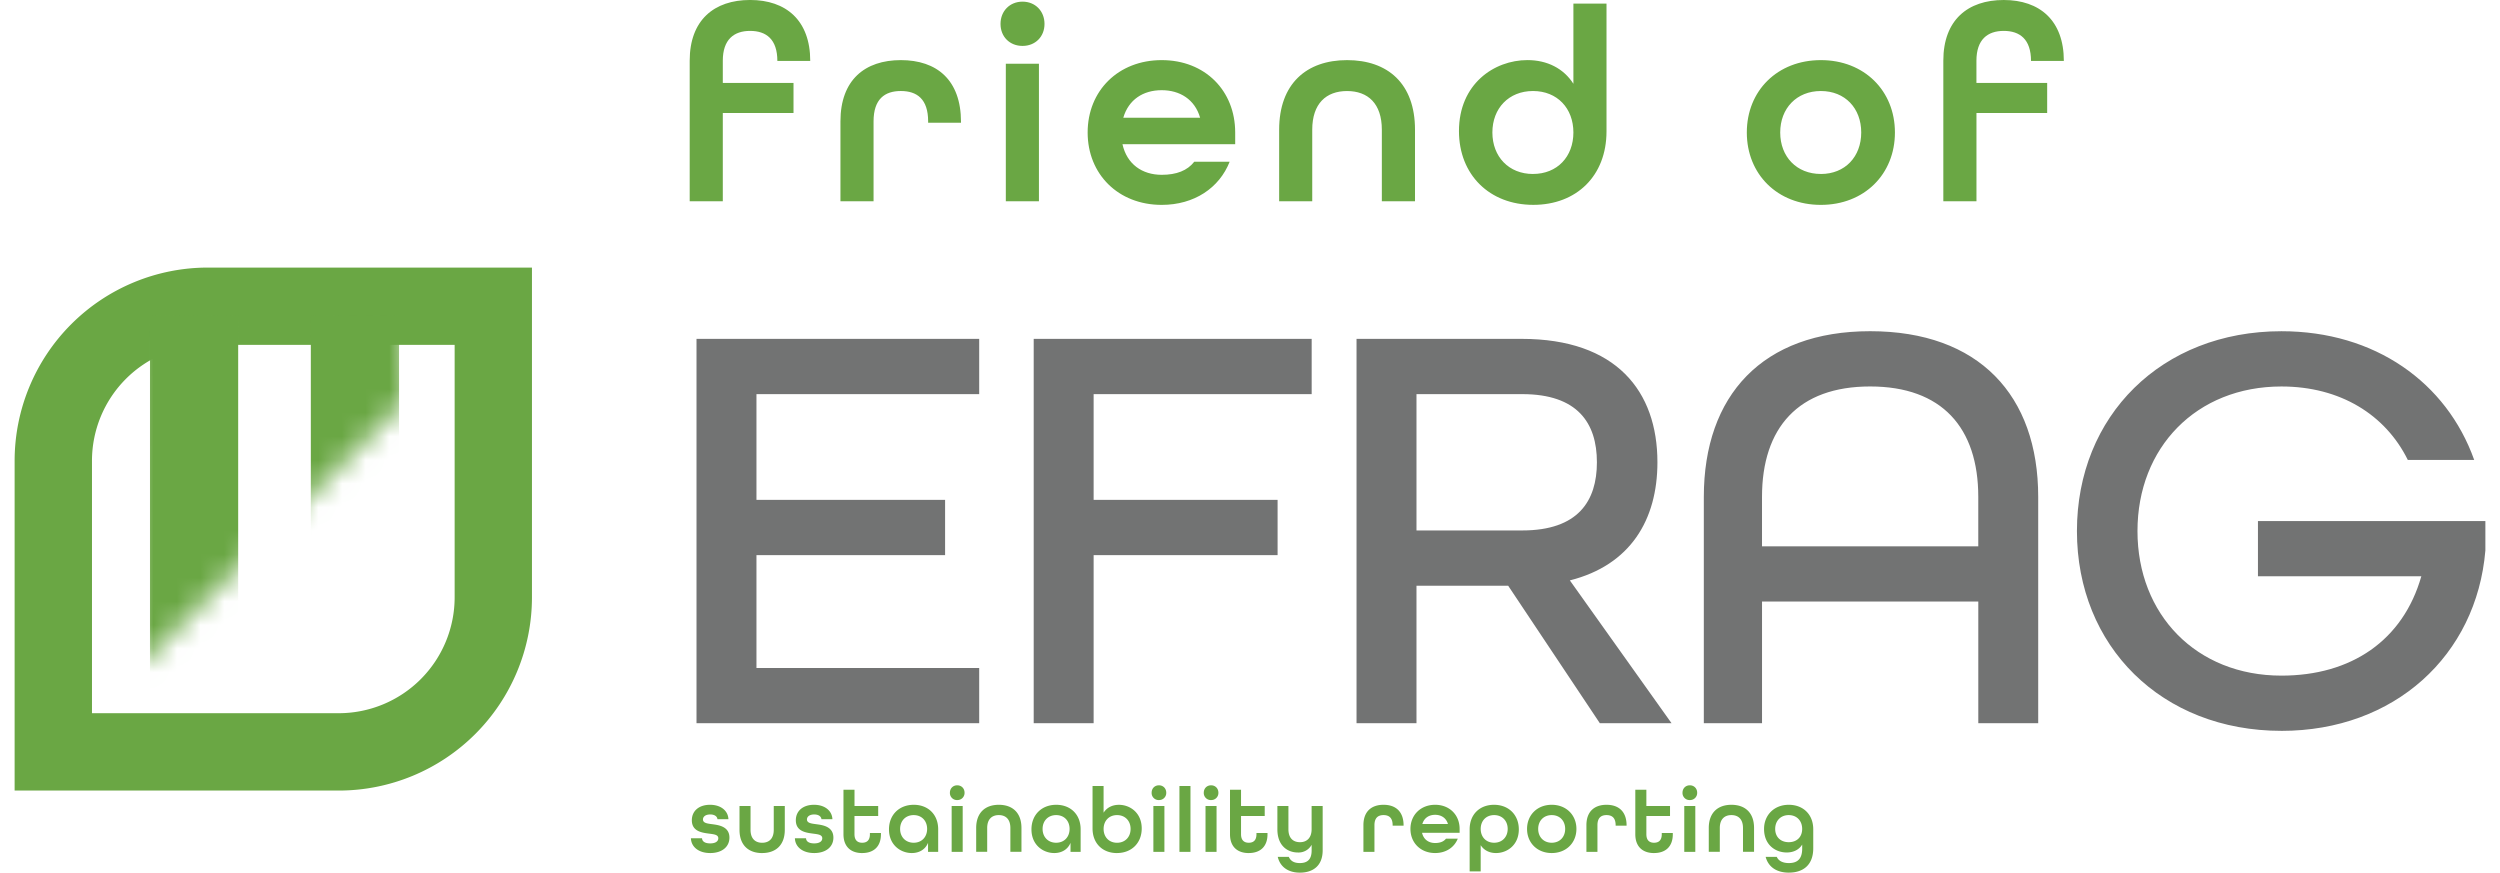
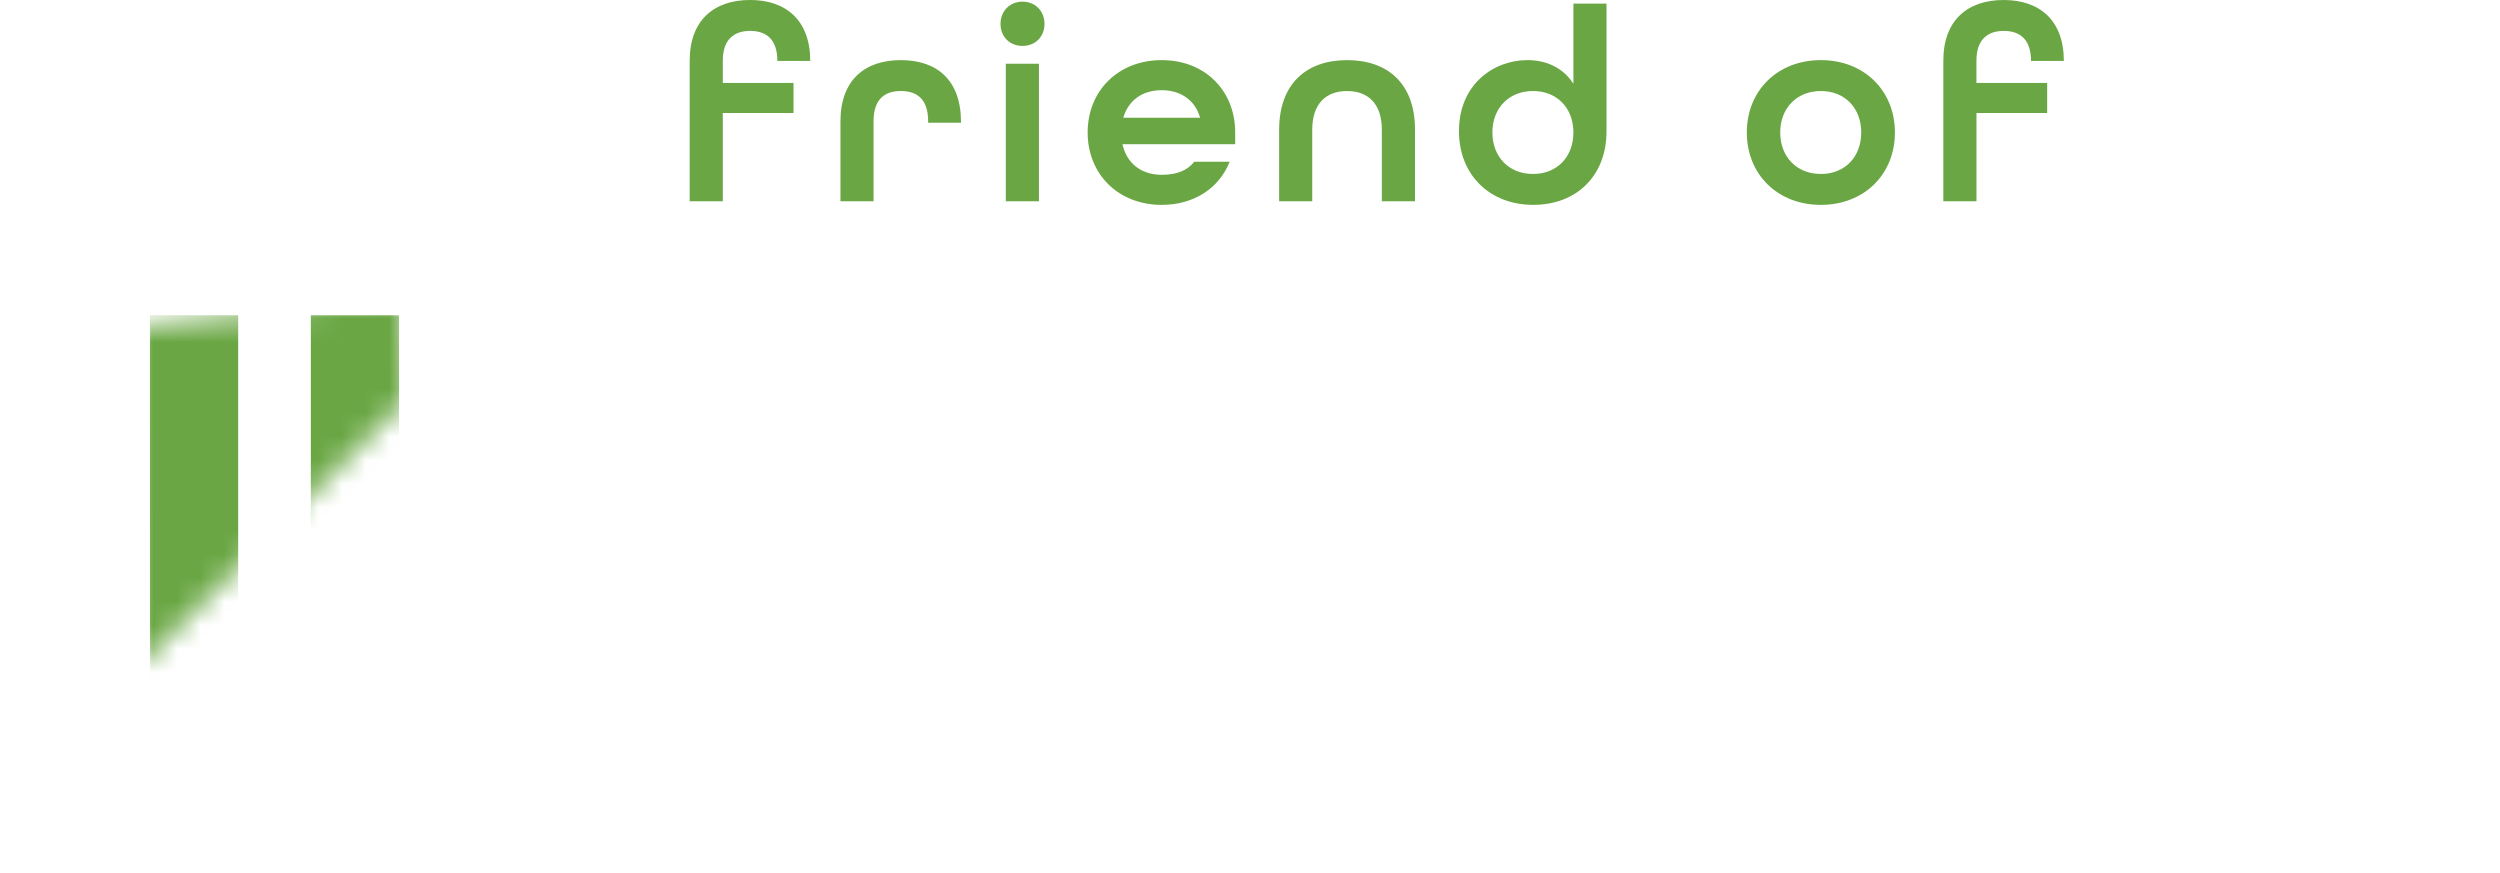
<svg xmlns="http://www.w3.org/2000/svg" width="106" height="37" fill="none">
  <path fill="#6AA744" d="M82.397 8.533v-5.96C82.397.849 83.434 0 84.957 0c1.523 0 2.55.861 2.55 2.584h-1.392c0-.92-.473-1.274-1.157-1.274-.685 0-1.157.366-1.157 1.263v.944H86.8v1.275h-2.998v3.741h-1.404ZM77.205 8.687c-1.842 0-3.14-1.299-3.14-3.07 0-1.77 1.298-3.068 3.14-3.068 1.84 0 3.14 1.298 3.14 3.069 0 1.77-1.3 3.069-3.14 3.069Zm0-1.31c1.026 0 1.711-.732 1.711-1.76 0-1.026-.684-1.758-1.711-1.758-1.027 0-1.724.732-1.724 1.759s.697 1.758 1.724 1.758ZM65.012 8.686c-1.853 0-3.152-1.274-3.152-3.128 0-1.994 1.488-3.01 2.904-3.01.838 0 1.534.355 1.948 1.004v-3.4h1.404V5.57c0 1.889-1.275 3.116-3.104 3.116ZM65 7.376c1.027 0 1.712-.732 1.712-1.759 0-1.026-.685-1.758-1.712-1.758s-1.723.732-1.723 1.758c0 1.027.696 1.76 1.723 1.76ZM54.236 8.533V5.5c0-1.948 1.157-2.951 2.88-2.951 1.723 0 2.88.991 2.88 2.95v3.034H58.59V5.5c0-1.11-.59-1.64-1.475-1.64-.885 0-1.476.53-1.476 1.64v3.033h-1.404ZM49.256 8.687c-1.84 0-3.14-1.299-3.14-3.07 0-1.77 1.3-3.068 3.14-3.068 1.842 0 3.116 1.298 3.116 3.069v.495h-4.78c.189.85.838 1.299 1.664 1.299.626 0 1.086-.177 1.381-.555h1.5c-.437 1.11-1.5 1.83-2.88 1.83Zm-1.629-3.695h3.258c-.224-.779-.861-1.168-1.629-1.168-.79 0-1.404.401-1.629 1.168ZM43.355 1.947c-.543 0-.933-.39-.933-.933 0-.542.39-.944.933-.944s.932.402.932.944c0 .543-.39.933-.932.933Zm-.708 6.586v-5.83h1.404v5.83h-1.404ZM35.635 8.533V5.146c0-1.759 1.038-2.597 2.561-2.597s2.55.838 2.55 2.62v.036h-1.393v-.06c0-.944-.472-1.286-1.157-1.286-.684 0-1.157.342-1.157 1.287v3.387h-1.404ZM29.243 8.533v-5.96c0-1.724 1.039-2.574 2.562-2.574 1.522 0 2.549.862 2.549 2.585H32.96c0-.92-.472-1.274-1.156-1.274-.685 0-1.157.365-1.157 1.263v.944h2.998v1.275h-2.998v3.741h-1.405Z" />
-   <path fill="#727373" d="M96.733 30.988c-5.083 0-8.671-3.588-8.671-8.472 0-4.883 3.588-8.472 8.671-8.472 3.962 0 7.002 2.168 8.173 5.457h-2.815c-.947-1.918-2.866-3.114-5.358-3.114-3.613 0-6.104 2.591-6.104 6.13 0 3.538 2.491 6.13 6.104 6.13 2.966 0 5.158-1.496 5.931-4.212h-6.927v-2.342h9.643v1.246c-.374 4.46-3.862 7.65-8.647 7.65ZM72.242 30.665V21.07c0-4.31 2.492-7.027 7.052-7.027 4.61 0 7.126 2.716 7.126 7.027v9.594H83.88v-5.158h-9.17v5.158h-2.467Zm2.467-7.5h9.17V21.07c0-2.94-1.545-4.684-4.585-4.684s-4.585 1.744-4.585 4.684v2.093ZM57.517 30.664V14.368h7.002c4.012 0 5.756 2.217 5.756 5.232 0 2.442-1.146 4.361-3.713 5.009l4.311 6.055h-3.04l-3.887-5.83h-3.887v5.83h-2.542Zm2.542-8.173h4.485c2.367 0 3.165-1.246 3.165-2.89 0-1.67-.823-2.89-3.165-2.89h-4.485v5.78ZM43.829 30.664V14.368h11.786v2.342H46.37v4.485h7.8v2.343h-7.8v7.126H43.83ZM29.532 30.664V14.368h11.986v2.342h-9.444v4.485h7.998v2.343h-7.998v4.784h9.444v2.342H29.532Z" />
-   <path fill="#6AA744" d="M75.85 37c-.484 0-.865-.21-.987-.67h.472c.079.181.267.264.515.264.347 0 .563-.162.563-.614v-.17c-.134.217-.366.335-.657.335-.464 0-.96-.31-.96-.999 0-.59.433-1.023 1.046-1.023.614 0 1.04.41 1.04 1.039v.802c0 .744-.461 1.035-1.032 1.035Zm-.008-1.291c.343 0 .57-.22.57-.563 0-.342-.227-.586-.57-.586-.342 0-.574.244-.574.586 0 .342.232.563.574.563ZM72.452 36.118v-1.011c0-.65.385-.984.96-.984.574 0 .96.33.96.984v1.01h-.469v-1.01c0-.37-.196-.547-.491-.547s-.492.177-.492.547v1.01h-.468ZM71.649 33.923a.3.3 0 0 1-.311-.311c0-.181.13-.315.31-.315.182 0 .312.134.312.315a.3.3 0 0 1-.311.31Zm-.236 2.195v-1.943h.468v1.943h-.468ZM70.132 36.17c-.472 0-.795-.26-.795-.8v-1.884h.469v.689h1.003v.424h-1.003v.772c0 .26.133.361.326.361s.327-.098.327-.361v-.052h.468v.052c0 .539-.323.798-.795.798ZM67.264 36.118v-1.13c0-.586.346-.865.853-.865.508 0 .85.28.85.873v.012h-.464v-.02c0-.314-.157-.428-.386-.428-.228 0-.385.114-.385.429v1.129h-.468ZM65.793 36.169c-.614 0-1.046-.433-1.046-1.023 0-.59.432-1.023 1.046-1.023.614 0 1.047.433 1.047 1.023 0 .59-.433 1.023-1.047 1.023Zm0-.437c.342 0 .57-.244.57-.586 0-.342-.228-.586-.57-.586-.342 0-.574.244-.574.586 0 .342.232.586.574.586ZM62.313 36.948v-1.786c0-.63.425-1.039 1.035-1.039.617 0 1.05.425 1.05 1.043 0 .665-.495 1.003-.968 1.003-.279 0-.511-.118-.649-.334v1.113h-.468Zm1.039-1.216c.342 0 .574-.244.574-.586 0-.342-.232-.586-.574-.586-.343 0-.57.244-.57.586 0 .342.227.586.57.586ZM60.85 36.169c-.614 0-1.047-.433-1.047-1.023 0-.59.433-1.023 1.047-1.023.614 0 1.038.433 1.038 1.023v.165h-1.593c.063.283.28.433.555.433.208 0 .362-.059.46-.185h.5c-.146.37-.5.61-.96.61Zm-.543-1.231h1.086c-.075-.26-.288-.39-.543-.39-.264 0-.468.134-.543.39ZM57.809 36.118v-1.13c0-.586.346-.865.853-.865.508 0 .85.28.85.873v.012h-.464v-.02c0-.314-.157-.428-.386-.428-.228 0-.385.114-.385.429v1.129h-.468ZM55.113 37c-.453 0-.827-.209-.937-.67h.469c.078.182.232.264.468.264.319 0 .5-.153.5-.53v-.245a.63.63 0 0 1-.579.327c-.448 0-.873-.291-.873-.984v-.987h.468v.987c0 .37.197.547.492.547.287 0 .491-.185.491-.547v-.987h.469v1.876c0 .677-.43.949-.968.949ZM52.947 36.17c-.472 0-.795-.26-.795-.8v-1.884h.468v.689h1.004v.424H52.62v.772c0 .26.134.361.327.361s.327-.098.327-.361v-.052h.468v.052c0 .539-.323.798-.795.798ZM51.35 33.923a.3.3 0 0 1-.31-.311c0-.181.129-.315.31-.315.18 0 .31.134.31.315a.3.3 0 0 1-.31.31Zm-.236 2.195v-1.943h.468v1.943h-.468ZM50.008 36.118v-2.793h.468v2.793h-.468ZM49.139 33.923a.3.3 0 0 1-.31-.311c0-.181.129-.315.31-.315.18 0 .31.134.31.315a.3.3 0 0 1-.31.31Zm-.236 2.195v-1.943h.468v1.943h-.468ZM47.359 36.17c-.61 0-1.035-.41-1.035-1.04v-1.805h.468v1.133c.138-.216.37-.334.65-.334.472 0 .967.338.967 1.003 0 .617-.432 1.042-1.05 1.042Zm.004-.437c.342 0 .574-.244.574-.586 0-.343-.232-.587-.574-.587-.342 0-.57.244-.57.587 0 .342.228.586.57.586ZM44.702 36.169c-.472 0-.968-.338-.968-1.003 0-.618.433-1.043 1.05-1.043.61 0 1.035.413 1.035 1.039v.956h-.429v-.382c-.118.287-.381.433-.688.433Zm.078-.437c.343 0 .57-.244.57-.586 0-.342-.227-.586-.57-.586-.342 0-.574.244-.574.586 0 .342.232.586.574.586ZM41.39 36.118v-1.011c0-.65.385-.984.96-.984.574 0 .96.33.96.984v1.01h-.47v-1.01c0-.37-.196-.547-.49-.547-.296 0-.493.177-.493.547v1.01h-.468ZM40.586 33.923a.3.3 0 0 1-.31-.311c0-.181.13-.315.31-.315.181 0 .311.134.311.315a.3.3 0 0 1-.31.31Zm-.236 2.195v-1.943h.468v1.943h-.468ZM38.661 36.169c-.472 0-.968-.338-.968-1.003 0-.618.433-1.043 1.05-1.043.61 0 1.036.413 1.036 1.039v.956h-.43v-.382c-.117.287-.38.433-.688.433Zm.079-.437c.342 0 .57-.244.57-.586 0-.342-.228-.586-.57-.586-.342 0-.575.244-.575.586 0 .342.233.586.575.586ZM36.558 36.17c-.472 0-.795-.26-.795-.8v-1.884h.468v.689h1.004v.424H36.23v.772c0 .26.134.361.327.361s.327-.098.327-.361v-.052h.468v.052c0 .539-.323.798-.795.798ZM34.522 36.169c-.496 0-.807-.264-.818-.626h.472c.004.13.118.217.346.217.24 0 .342-.099.342-.217 0-.15-.173-.169-.381-.196-.3-.04-.74-.09-.74-.567 0-.397.303-.657.771-.657.476 0 .767.268.78.61h-.465c-.012-.118-.122-.2-.307-.2-.205 0-.307.098-.307.212 0 .15.177.173.386.2.26.036.735.087.735.57 0 .394-.318.654-.814.654ZM32.315 36.17c-.574 0-.96-.331-.96-.984v-1.011h.468v1.01c0 .37.197.548.492.548s.492-.177.492-.547v-1.011h.468v1.01c0 .65-.386.984-.96.984ZM30.113 36.169c-.495 0-.806-.264-.818-.626h.472c.004.13.118.217.346.217.24 0 .343-.099.343-.217 0-.15-.174-.169-.382-.196-.3-.04-.74-.09-.74-.567 0-.397.303-.657.771-.657.476 0 .768.268.78.61h-.465c-.012-.118-.122-.2-.307-.2-.204 0-.307.098-.307.212 0 .15.177.173.386.2.26.036.736.087.736.57 0 .394-.319.654-.815.654ZM.62 19.542a8.197 8.197 0 0 1 8.197-8.197h13.738v13.978a8.197 8.197 0 0 1-8.197 8.197H.62V19.542ZM3.9 30.24h10.46a4.918 4.918 0 0 0 4.917-4.918v-10.7H8.816A4.918 4.918 0 0 0 3.9 19.543V30.24Z" />
  <mask id="a" width="13" height="17" x="5" y="12" maskUnits="userSpaceOnUse" style="mask-type:alpha">
    <path fill="#000" d="M17.347 16.854 5.918 28.221l-.25-14.387 11.46-1.121.219 4.141Z" />
  </mask>
  <g fill="#6AA744" mask="url(#a)">
    <path d="M6.36 13.367h3.739v23.387h-3.74V13.367ZM13.18 13.367h3.739v12.207h-3.74V13.367Z" />
  </g>
</svg>